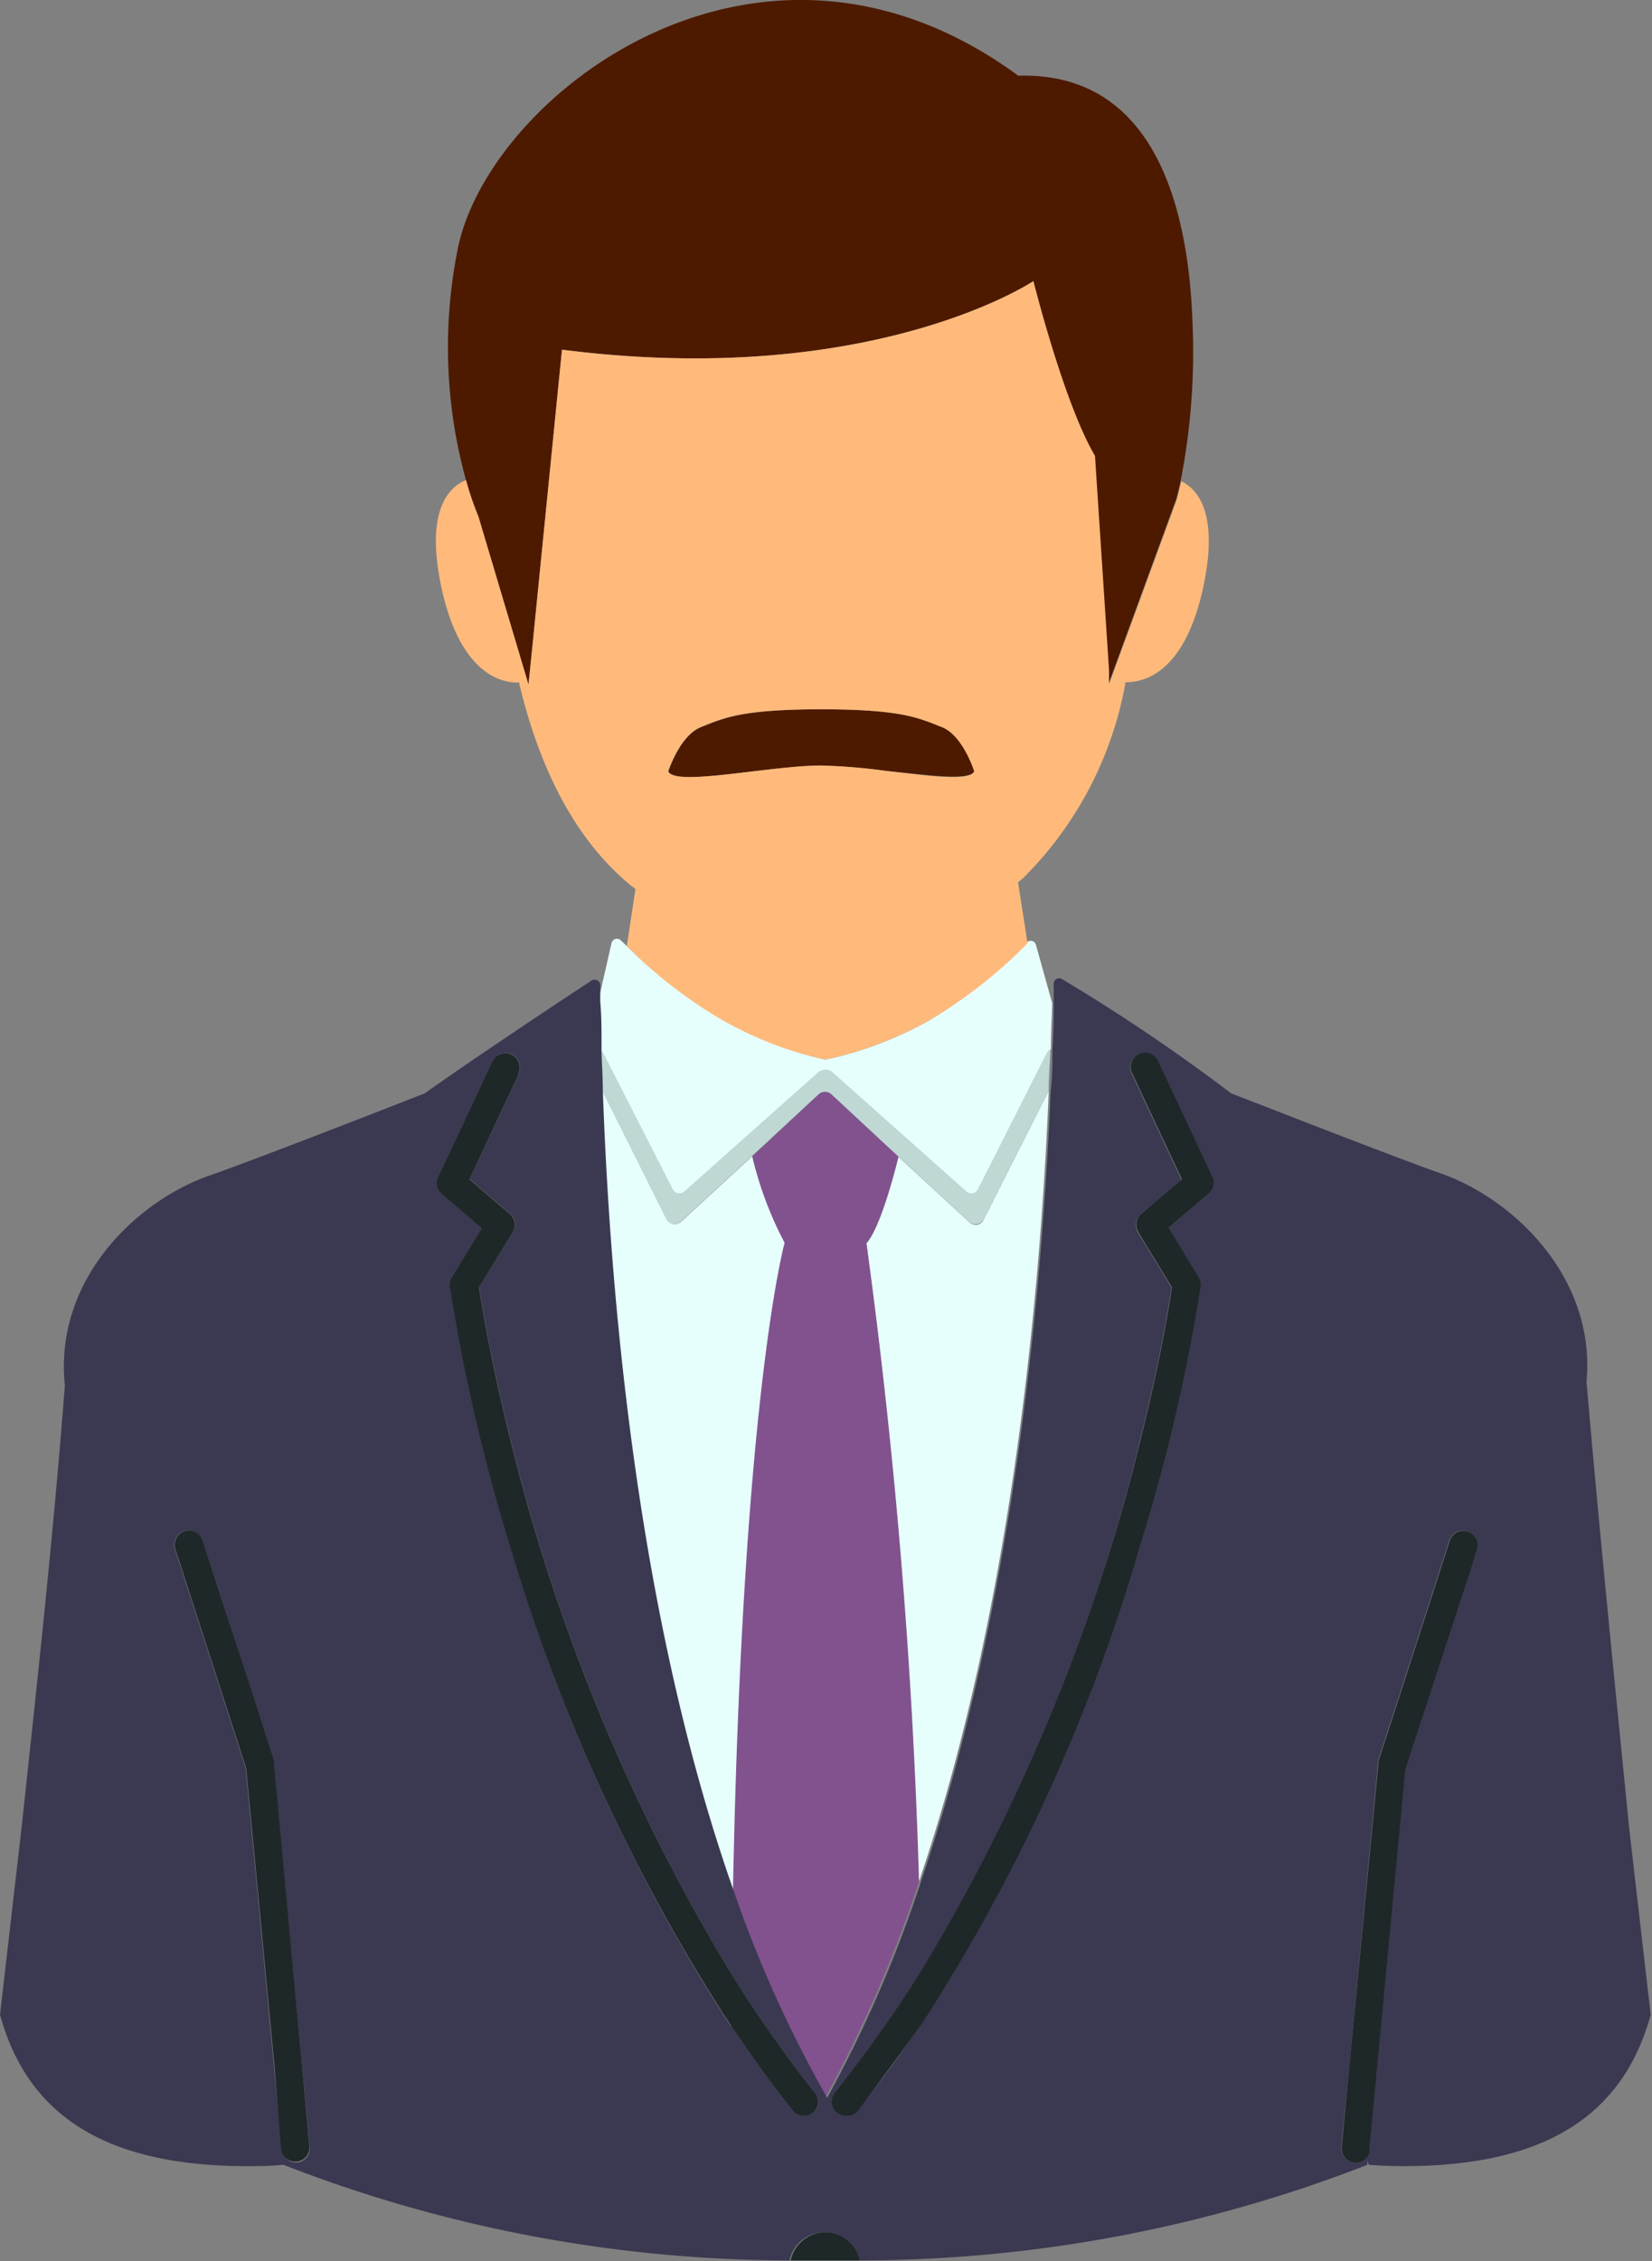
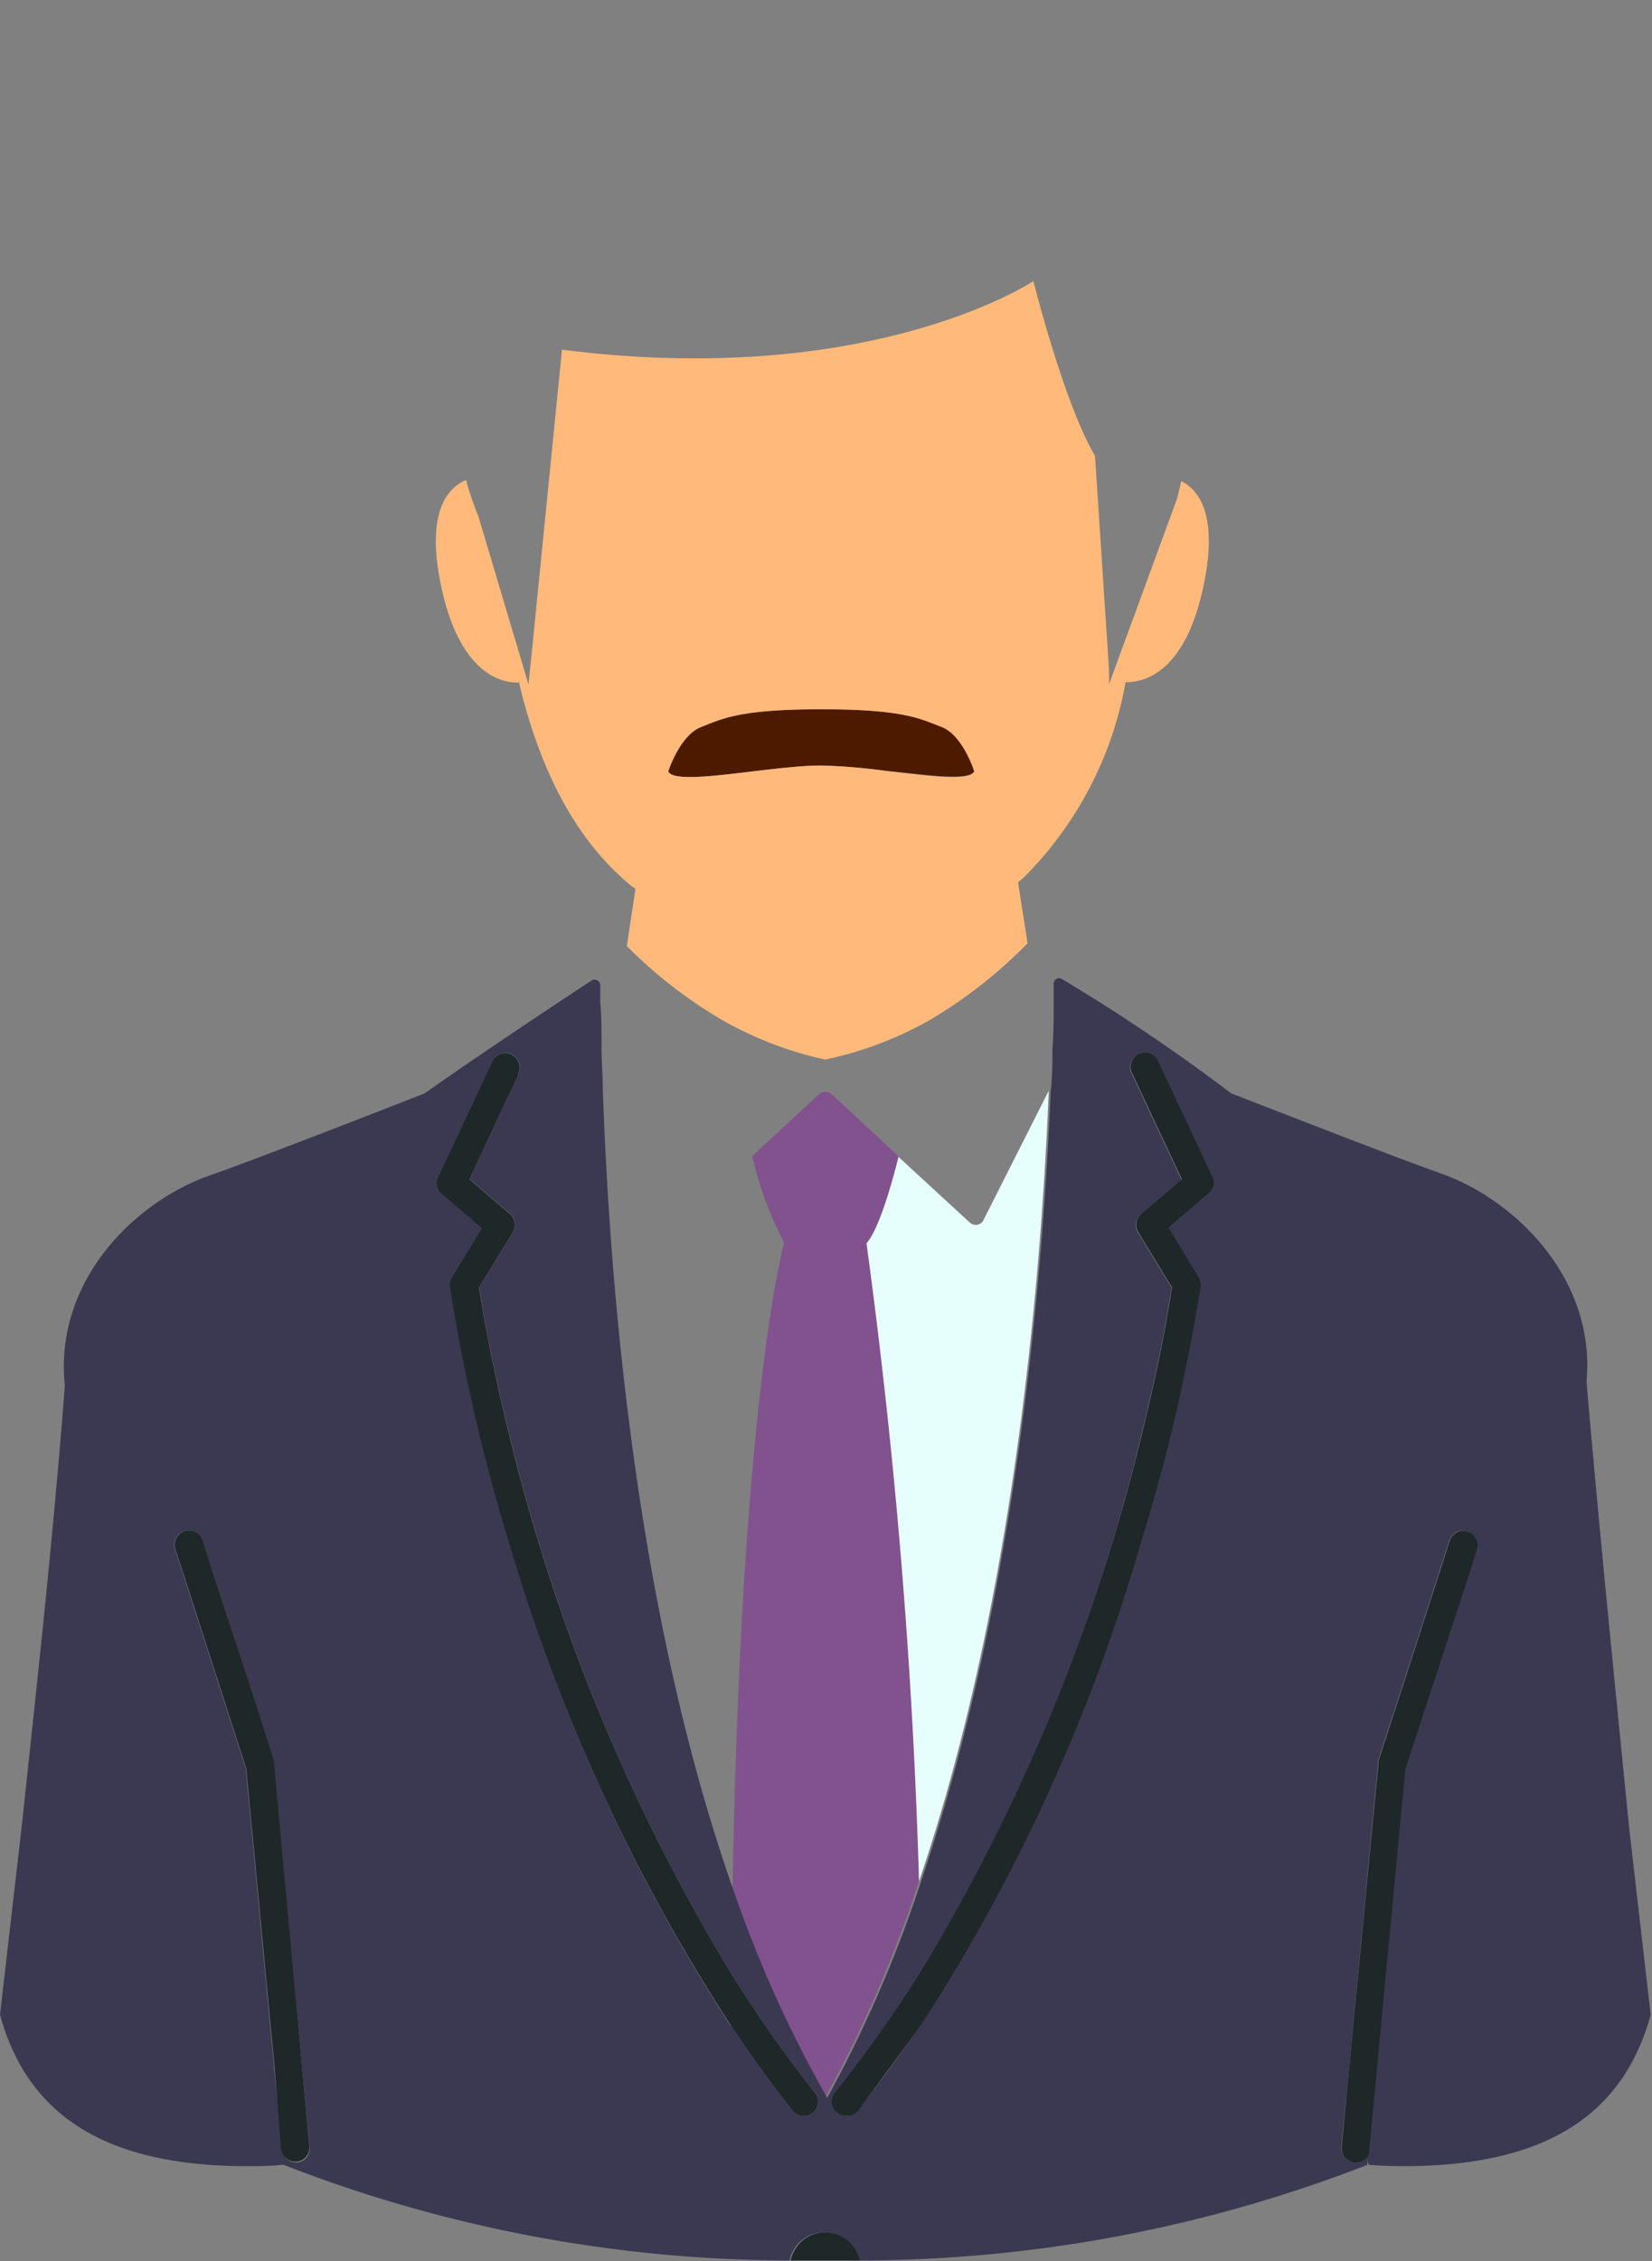
<svg xmlns="http://www.w3.org/2000/svg" viewBox="0 0 76.43 104.56">
  <rect x="0" y="0" width="76.43" height="104.56" fill="#808080" stroke="none" />
  <defs>
    <style>.cls-1{fill:#4d1a00;}.cls-2{fill:#82528f;}.cls-3{fill:#bfd8d4;}.cls-4{fill:#e6fffd;}.cls-5{fill:#3b3951;}.cls-6{fill:#1f2828;}.cls-7{fill:#ffba7b;}</style>
  </defs>
  <g id="レイヤー_2" data-name="レイヤー 2">
    <g id="文字">
-       <path class="cls-1" d="M24.45,31.66,24.62,30,26,16.17C40.34,18,47.81,13,47.81,13s1.41,5.63,2.82,8.09L51.28,31l0,.64,3.14-8.56s.08-.29.2-.83a30.92,30.92,0,0,0,.55-7.36C55,10.11,53.67,3.32,47.11,3.5c-12-8.8-24.5.92-25.93,8a23.06,23.06,0,0,0,.38,10.71,13.88,13.88,0,0,0,.57,1.67Z" />
      <path class="cls-1" d="M41,35.65l1.58.16,0,0c1.31.14,2.37.18,2.51-.16,0,0-.52-1.66-1.51-2.05S41.76,32.8,38,32.8s-4.56.44-5.55.82-1.52,2.05-1.52,2.05c.31.72,4.71-.27,7.07-.27A27.44,27.44,0,0,1,41,35.65Z" />
      <path class="cls-2" d="M41.57,53.47,38.48,50.6a.44.44,0,0,0-.59,0L34.8,53.47a16.77,16.77,0,0,0,1.48,4s-2,7-2.39,30A56.67,56.67,0,0,0,38.18,97a58.87,58.87,0,0,0,4.34-10,277.78,277.78,0,0,0-2.43-29.55C40.71,56.78,41.37,54.29,41.57,53.47Z" />
-       <path class="cls-3" d="M45.25,55a.35.35,0,0,1-.55.1l-6.17-5.49a.51.51,0,0,0-.69,0l-6.17,5.49a.35.35,0,0,1-.55-.1l-3.18-6.29a.41.41,0,0,0-.2-.19c0,.56,0,1.17.06,1.85l3,6a.45.45,0,0,0,.33.24h.07a.45.45,0,0,0,.32-.14l3.26-3,3.09-2.87a.44.44,0,0,1,.59,0l3.09,2.87,3.26,3a.43.43,0,0,0,.32.14h.06a.42.42,0,0,0,.33-.24l3-5.94c0-.69.06-1.32.08-1.9a.46.46,0,0,0-.2.19Z" />
      <path class="cls-4" d="M45.21,56.64h-.06a.43.43,0,0,1-.32-.14l-3.26-3c-.2.82-.86,3.31-1.48,4A277.78,277.78,0,0,1,42.52,87c4.53-13.31,5.68-28.62,6-36.56l-3,5.94A.42.42,0,0,1,45.21,56.64Z" />
-       <path class="cls-4" d="M34.8,53.47l-3.26,3a.45.45,0,0,1-.32.14h-.07a.45.45,0,0,1-.33-.24l-3-6c.29,8,1.35,23.72,6.09,37.1.44-23,2.39-30,2.39-30A16.77,16.77,0,0,1,34.8,53.47Z" />
-       <path class="cls-4" d="M27.94,48.75,31.12,55a.35.35,0,0,0,.55.1l6.17-5.49a.51.51,0,0,1,.69,0l6.17,5.49a.35.35,0,0,0,.55-.1l3.17-6.29a.46.46,0,0,1,.2-.19c0-.85.05-1.57.06-2.13l-.75-2.69a.25.25,0,0,0-.4-.14l0,0A21.92,21.92,0,0,1,43,47.18,17,17,0,0,1,38.18,49a16.9,16.9,0,0,1-4.82-1.9A21.63,21.63,0,0,1,29,43.75l-.27-.26a.26.26,0,0,0-.44.13l-.61,2.68c0,.58,0,1.33.06,2.26A.41.41,0,0,1,27.94,48.75Z" />
      <path class="cls-5" d="M38.18,103.23a1.64,1.64,0,0,1,1.61,1.3,64.86,64.86,0,0,0,23.47-4.42h0l0-.35c0,.12,0,.24.08.35q.76.06,1.62.06c7.19,0,10.27-2.87,11.41-7l-1-8.67C74.69,77.64,74,70.85,73.4,63.89h0c.44-4.82-3.39-8.45-6.72-9.62-1.71-.6-5.91-2.23-9.72-3.71a85.26,85.26,0,0,0-7.82-5.28.25.25,0,0,0-.39.21c0,.23,0,.55,0,.93,0,.56,0,1.28-.06,2.13,0,.58,0,1.21-.08,1.9-.34,7.94-1.49,23.25-6,36.56a58.87,58.87,0,0,1-4.34,10,56.67,56.67,0,0,1-4.29-9.47c-4.74-13.38-5.8-29.06-6.09-37.1,0-.68-.05-1.29-.06-1.85,0-.93,0-1.68-.06-2.26,0-.31,0-.58,0-.78a.26.26,0,0,0-.41-.2c-1.27.83-5.33,3.52-7.71,5.21-3.83,1.5-8.09,3.14-9.81,3.75C6.36,55.46,2.49,59.16,3,64.06,2.47,71,1.73,77.69,1,84.5L0,93.17c1.14,4.13,4.22,7,11.42,7,.56,0,1.1,0,1.61-.06l0-.14s0,.09,0,.14h.09a64.78,64.78,0,0,0,23.41,4.42A1.64,1.64,0,0,1,38.18,103.23ZM62.4,95.81l1.35-14.23,0-.14.93-2.86,1.75-5.41.62-1.93a.66.66,0,0,1,1.26.4l-.31,1-3,9.16-1.67,17.6a.83.83,0,0,1,0,.15l-.05.12a.68.68,0,0,1-.57.32h-.06a.65.65,0,0,1-.59-.72Zm-23.74,1a60.45,60.45,0,0,0,4-5.64A87.43,87.43,0,0,0,52.8,66.37c.89-3.57,1.29-6.08,1.4-6.83l-1.4-2.29L52.65,57a.67.67,0,0,1,.13-.85h0l1.88-1.6-1.88-4-.38-.82-.05-.09a.67.67,0,0,1,.32-.88.66.66,0,0,1,.88.31l2.52,5.37a.66.66,0,0,1-.17.78l-1.85,1.58,1.38,2.28a.72.72,0,0,1,.1.43A85.13,85.13,0,0,1,52.8,71.34,84.21,84.21,0,0,1,42.66,93.51c-.93,1.39-1.91,2.76-3,4.09a.64.64,0,0,1-.52.25.66.66,0,0,1-.41-.14A.67.67,0,0,1,38.66,96.78ZM13.76,100H13.7a.68.68,0,0,1-.57-.32.78.78,0,0,1-.09-.27l-.35-3.71L11.37,81.77,8.42,72.64l-.33-1a.67.67,0,0,1,.43-.83.66.66,0,0,1,.83.43L10,73.18l1.66,5.13,1,3.13a.32.32,0,0,1,0,.14L14,95.81l.32,3.43A.65.65,0,0,1,13.76,100Zm20.05-6.3A84.48,84.48,0,0,1,23.56,71.34a85.85,85.85,0,0,1-2.74-11.85.72.72,0,0,1,.09-.43l1.39-2.28L20.45,55.2a.65.65,0,0,1-.17-.78l2.52-5.37a.66.66,0,0,1,1.19.57l0,.09-.39.82-1.87,4,1.87,1.6h0a.67.67,0,0,1,.13.85l-.16.26-1.4,2.29c.12.75.52,3.26,1.4,6.82A87.94,87.94,0,0,0,33.83,91.27a61.55,61.55,0,0,0,3.87,5.51.66.66,0,0,1-.11.93.61.61,0,0,1-.4.14.64.64,0,0,1-.52-.25C35.65,96.32,34.71,95,33.81,93.66Z" />
      <path class="cls-6" d="M37.59,97.71a.66.66,0,0,0,.11-.93,61.55,61.55,0,0,1-3.87-5.51A87.94,87.94,0,0,1,23.56,66.36c-.88-3.56-1.28-6.07-1.4-6.82l1.4-2.29.16-.26a.67.67,0,0,0-.13-.85h0l-1.87-1.6,1.87-4,.39-.82,0-.09a.66.66,0,0,0-1.19-.57l-2.52,5.37a.65.65,0,0,0,.17.78l1.85,1.58-1.39,2.28a.72.72,0,0,0-.09.43,85.85,85.85,0,0,0,2.74,11.85A84.48,84.48,0,0,0,33.81,93.66c.9,1.34,1.84,2.66,2.86,3.94a.64.64,0,0,0,.52.25A.61.61,0,0,0,37.59,97.71Z" />
      <path class="cls-6" d="M39.18,97.85a.64.64,0,0,0,.52-.25c1-1.33,2-2.7,3-4.09A84.21,84.21,0,0,0,52.8,71.34a85.13,85.13,0,0,0,2.75-11.85.72.72,0,0,0-.1-.43l-1.38-2.28,1.85-1.58a.66.66,0,0,0,.17-.78l-2.52-5.37a.66.66,0,0,0-.88-.31.67.67,0,0,0-.32.88l.05.09.38.82,1.88,4-1.88,1.6h0a.67.67,0,0,0-.13.85l.15.26,1.4,2.29c-.11.75-.51,3.26-1.4,6.83A87.43,87.43,0,0,1,42.62,91.14a60.45,60.45,0,0,1-4,5.64.67.67,0,0,0,.11.93A.66.66,0,0,0,39.18,97.85Z" />
      <path class="cls-6" d="M12.68,81.58a.32.32,0,0,0,0-.14l-1-3.13L10,73.18l-.63-1.94a.66.66,0,0,0-.83-.43.67.67,0,0,0-.43.83l.33,1,2.95,9.13,1.32,13.89L13,99.37a.78.78,0,0,0,.09.27.68.68,0,0,0,.57.32h.06a.65.65,0,0,0,.59-.72L14,95.81Z" />
      <path class="cls-6" d="M62.67,100h.06a.68.68,0,0,0,.57-.32l.05-.12a.83.83,0,0,0,0-.15l1.67-17.6,3-9.16.31-1a.66.66,0,0,0-1.26-.4l-.62,1.93-1.75,5.41-.93,2.86,0,.14L62.4,95.81l-.32,3.43A.65.65,0,0,0,62.67,100Z" />
      <path class="cls-6" d="M38.18,103.23a1.64,1.64,0,0,0-1.6,1.3c.54,0,1.08,0,1.64,0s1.05,0,1.57,0A1.64,1.64,0,0,0,38.18,103.23Z" />
      <path class="cls-7" d="M38.18,49A17,17,0,0,0,43,47.18a21.92,21.92,0,0,0,4.54-3.56l0,0-.44-2.82.21-.17a16.93,16.93,0,0,0,4.75-9l0-.08c.68,0,2.77-.21,3.65-4.6.63-3.16-.25-4.3-1.06-4.7-.12.54-.2.83-.2.83l-3.14,8.56,0-.64-.65-9.92C49.22,18.64,47.81,13,47.81,13S40.34,18,26,16.17L24.62,30l-.17,1.65-2.32-7.78a13.88,13.88,0,0,1-.57-1.67c-.84.35-1.84,1.44-1.18,4.76.88,4.39,3,4.64,3.65,4.6,0,0,0,.05,0,.08,1,4.16,2.71,7.3,5.17,9.32l.2.15L29,43.75a21.63,21.63,0,0,0,4.36,3.39A16.9,16.9,0,0,0,38.18,49ZM30.91,35.67s.53-1.66,1.52-2.05S34.2,32.8,38,32.8s4.57.44,5.56.82,1.51,2.05,1.51,2.05c-.14.34-1.2.3-2.51.16l0,0L41,35.65a27.44,27.44,0,0,0-3-.25C35.62,35.4,31.22,36.39,30.91,35.67Z" />
    </g>
  </g>
</svg>